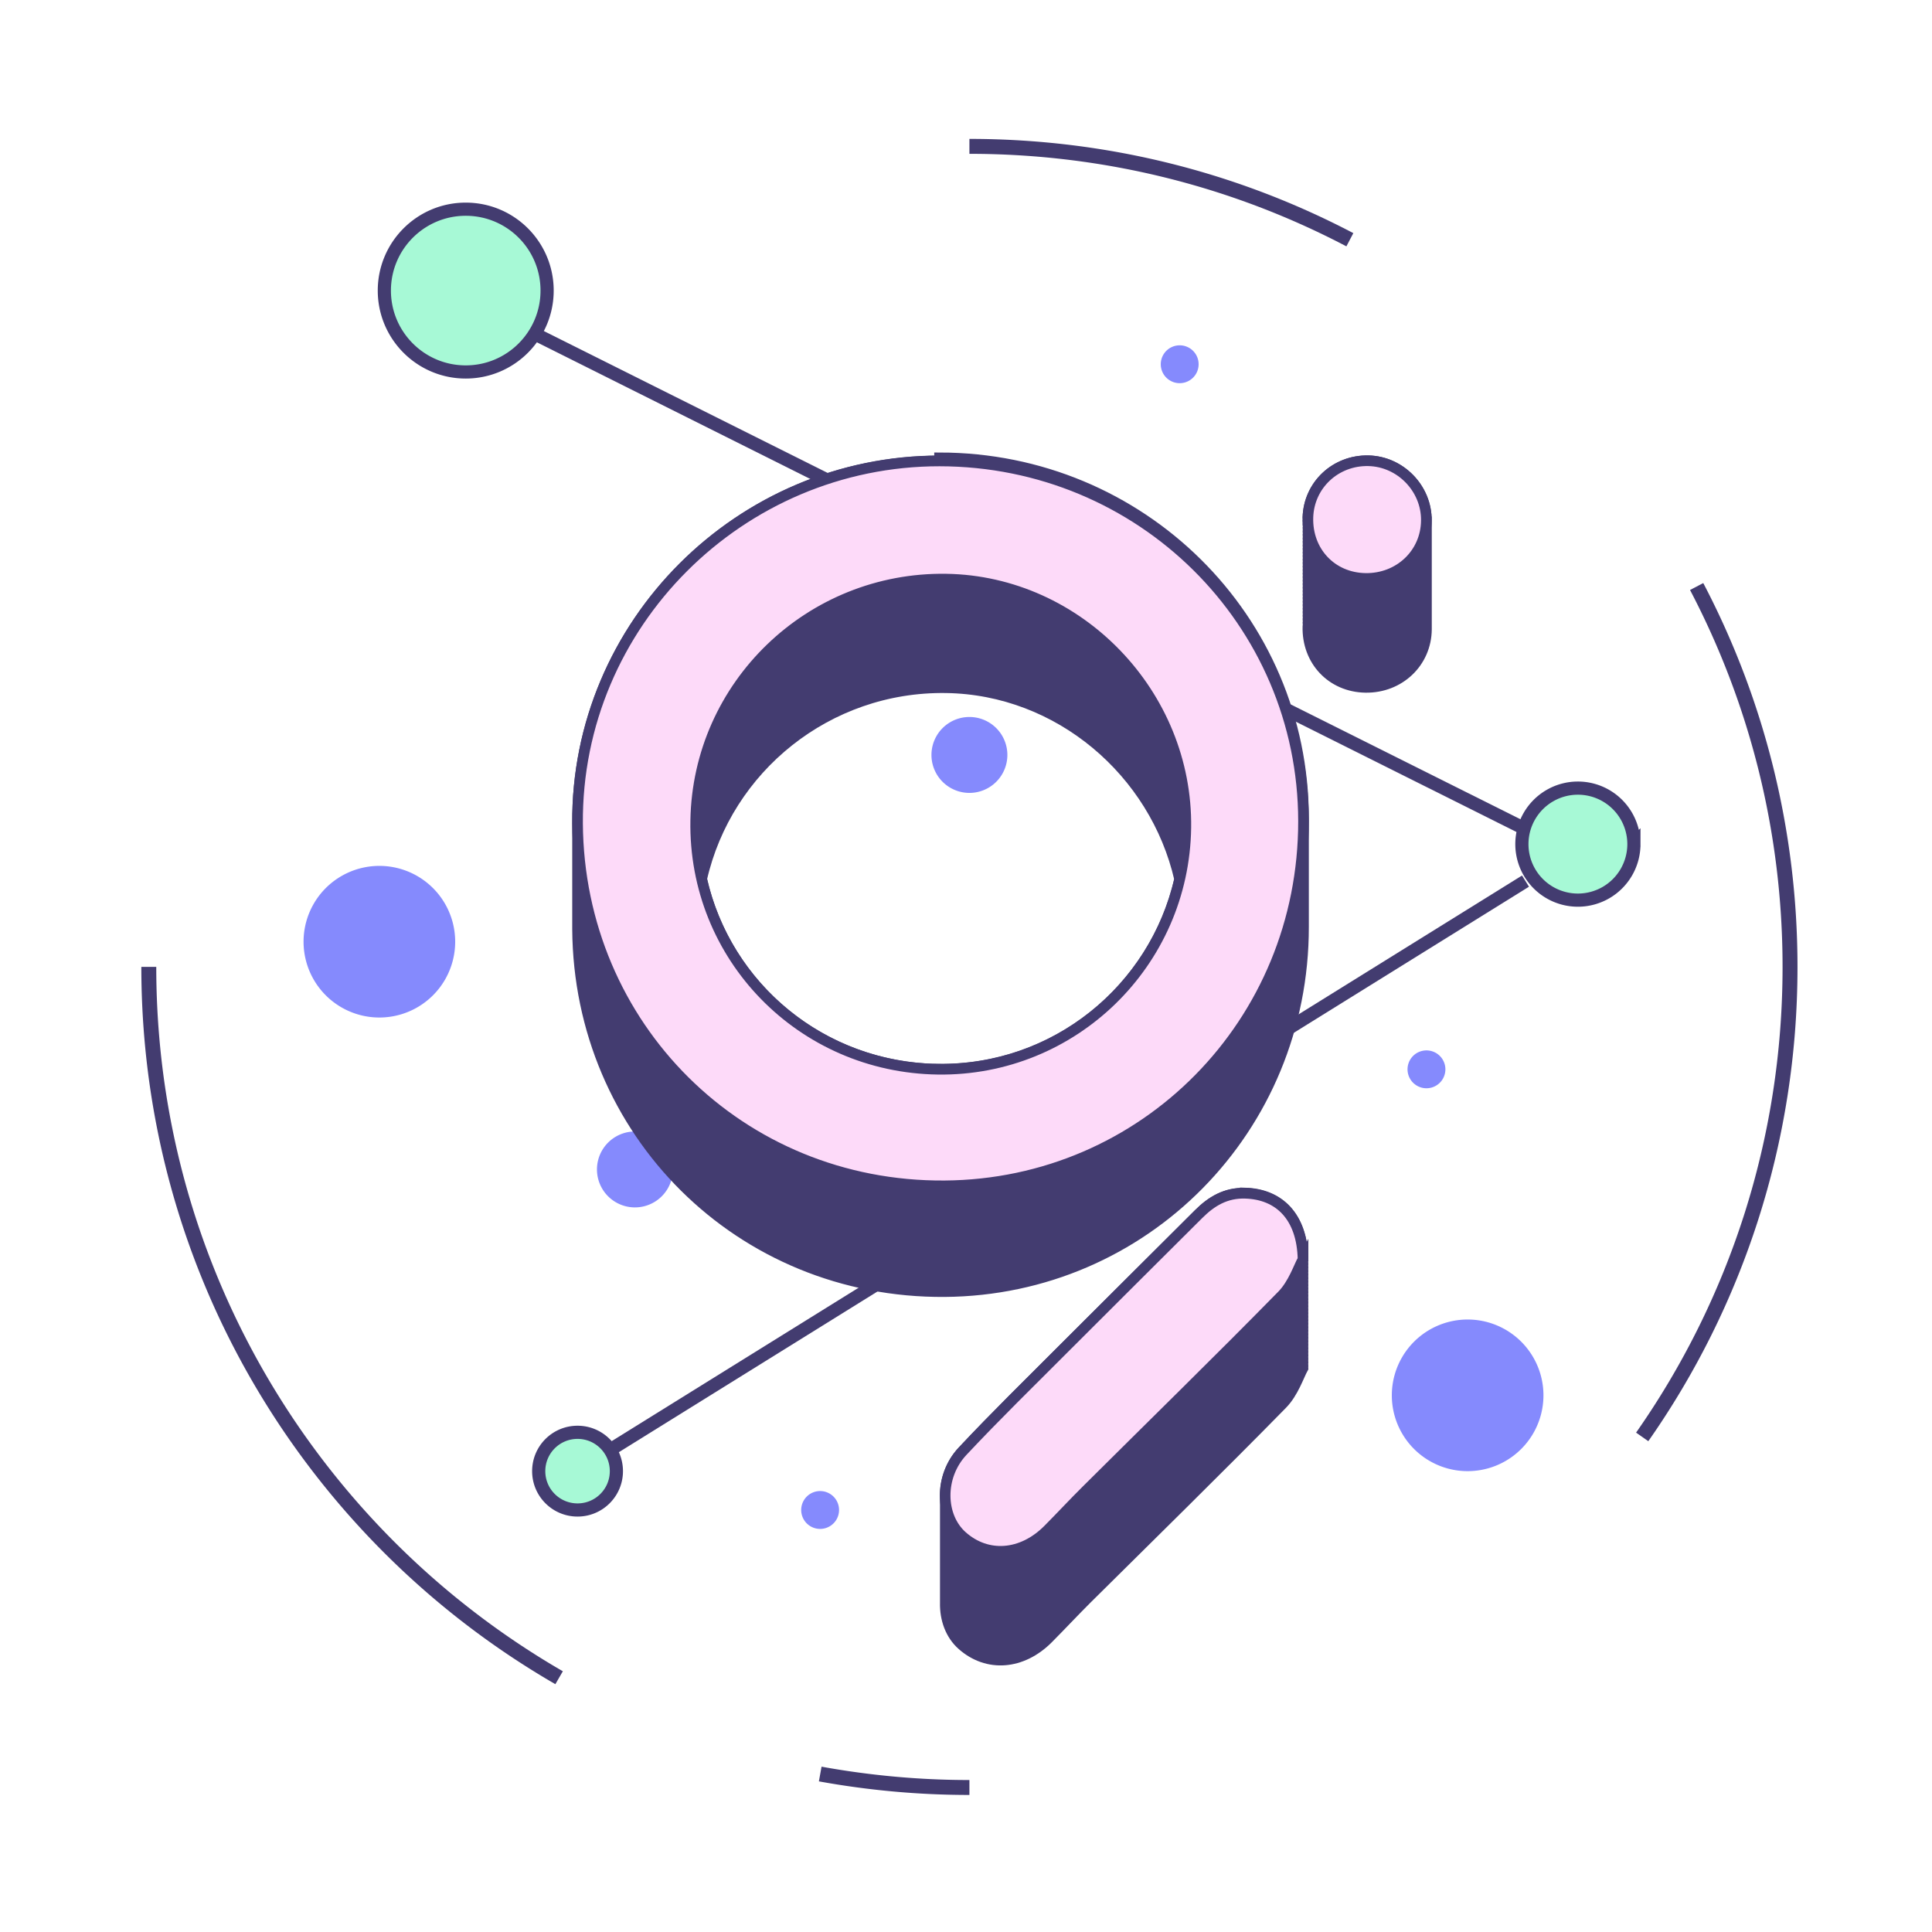
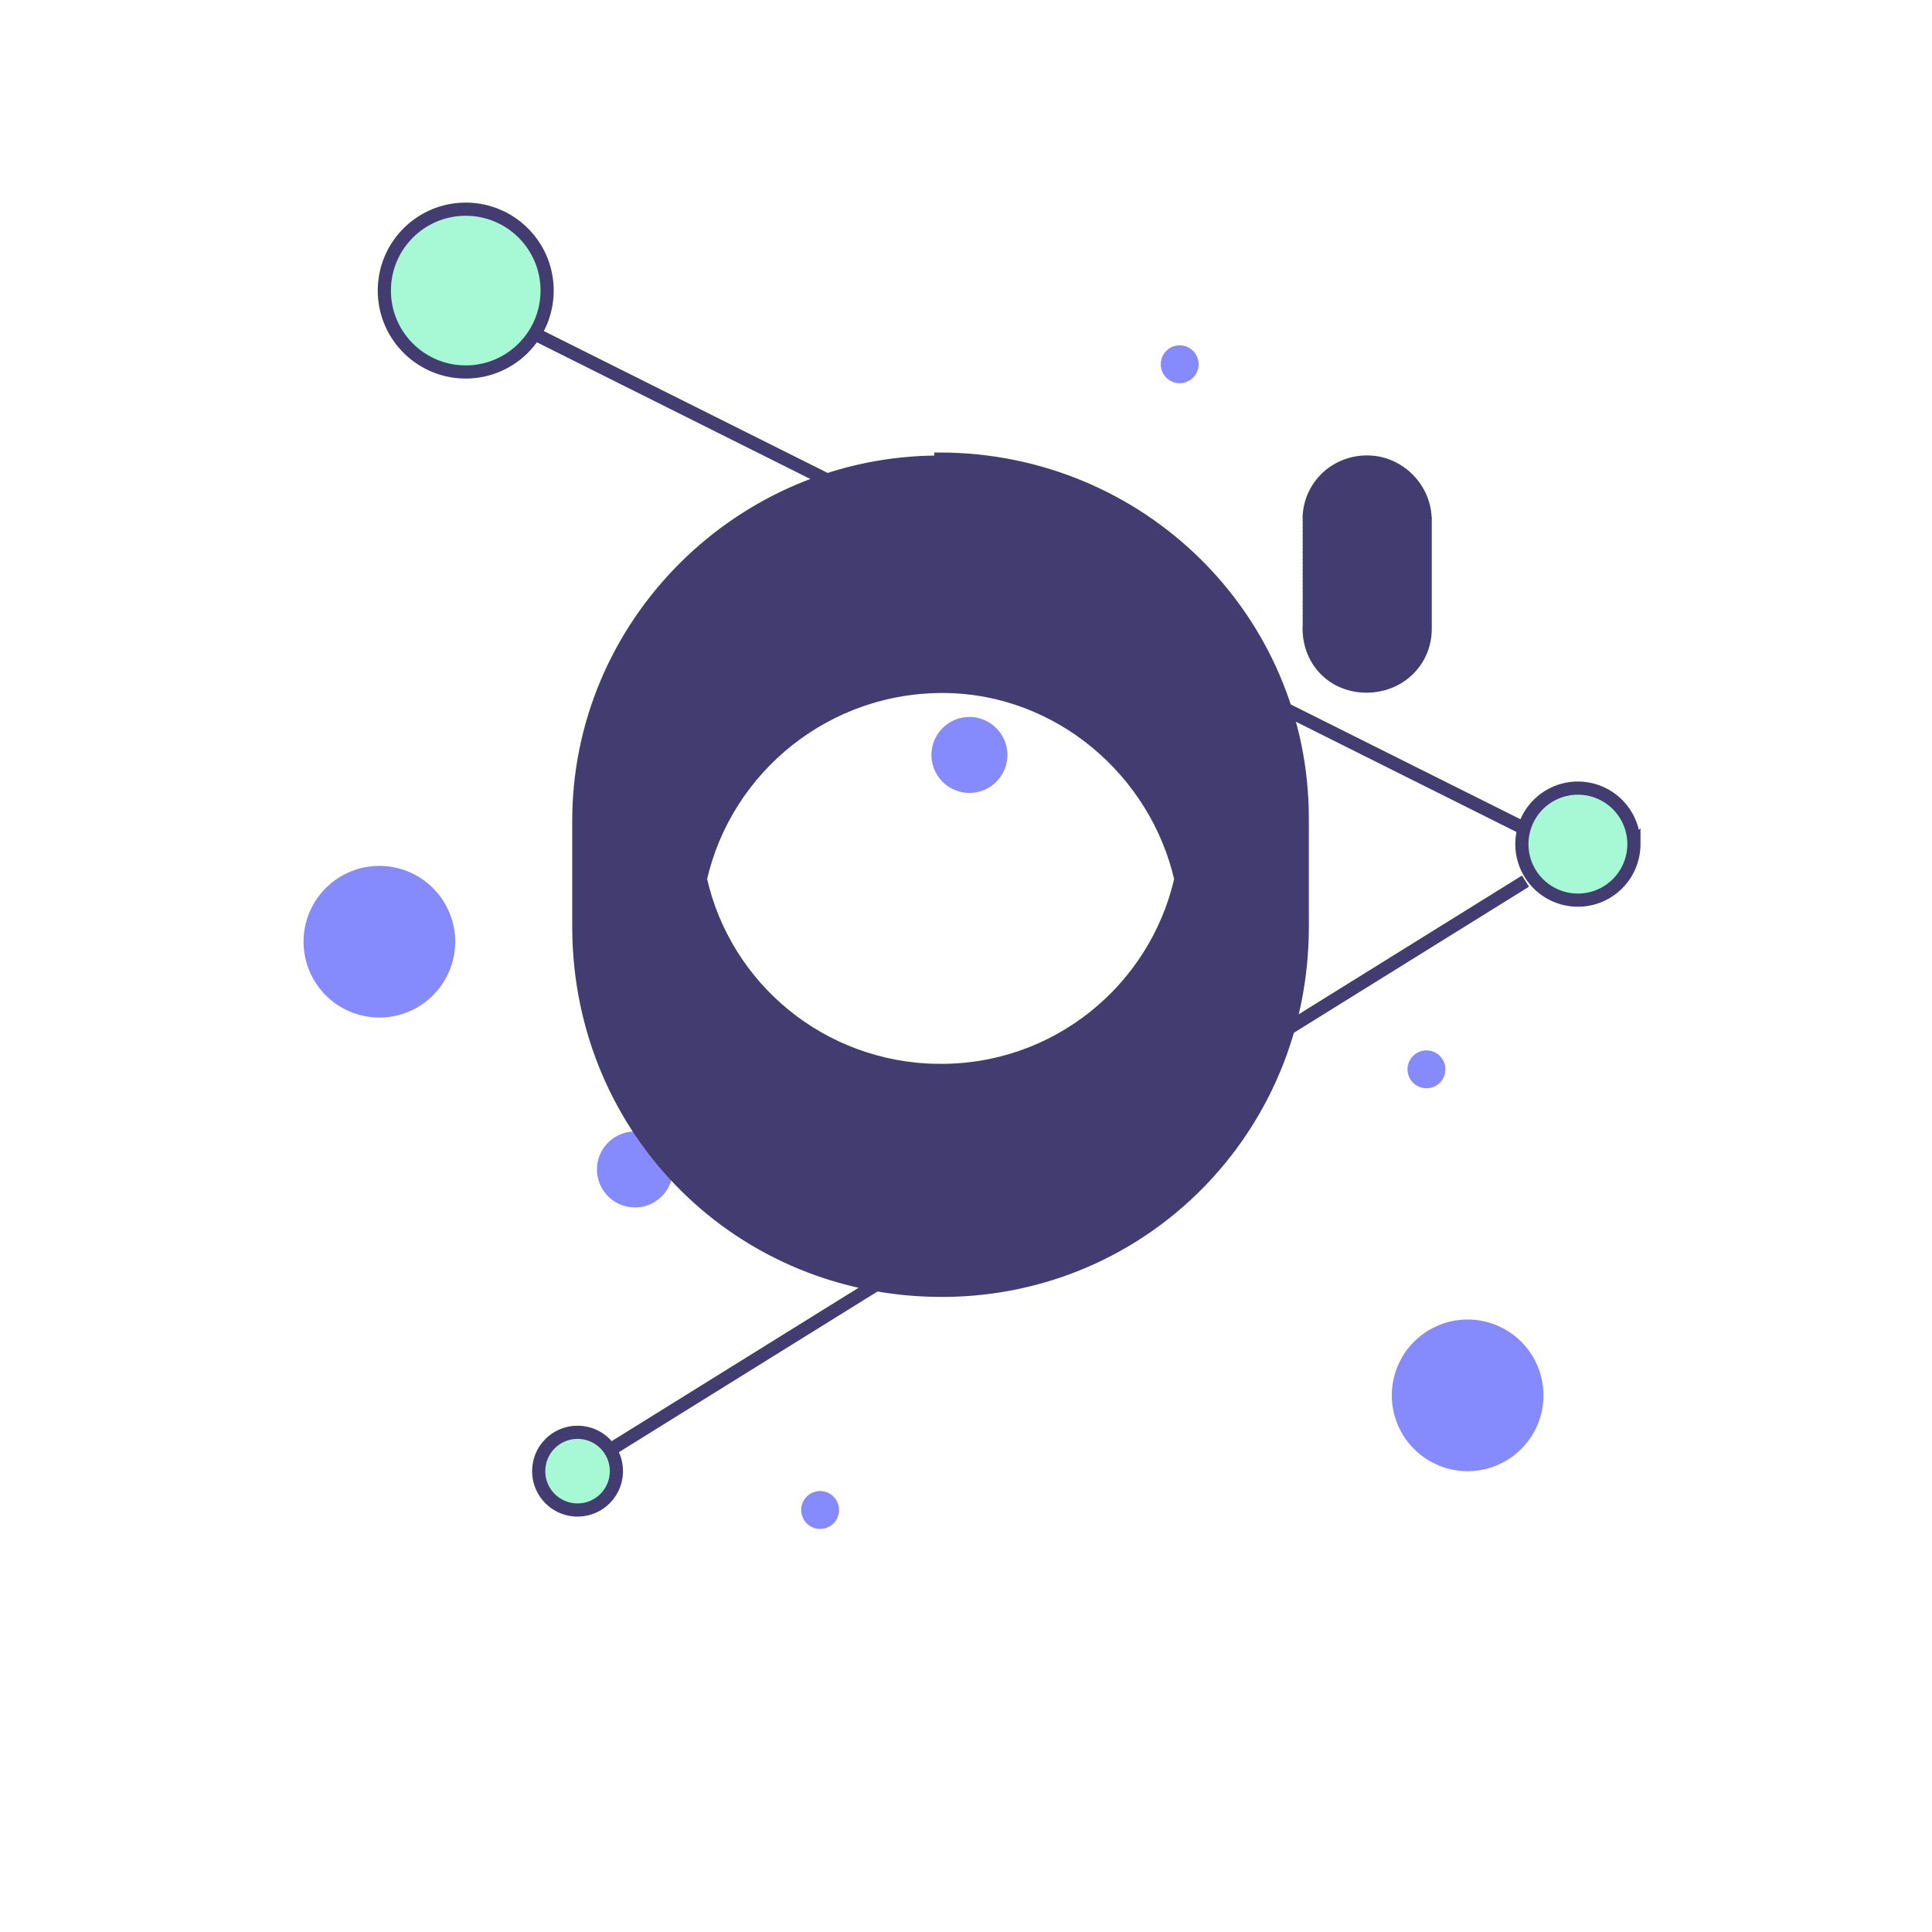
<svg xmlns="http://www.w3.org/2000/svg" fill="none" viewBox="0 0 198 198">
  <g clip-path="url(#clip0_886_16266)">
    <path fill="#858AFD" d="M65.07 123.74a3.89 3.89 0 1 0 0-7.78 3.89 3.89 0 0 0 0 7.78Z" />
-     <path stroke="#433C70" stroke-width="1.53" d="M99.35 183.19c-5.22 0-10.33-.48-15.29-1.38M15.25 99.09c0 22.35 8.72 42.66 22.93 57.72a84.261 84.261 0 0 0 19.12 15.13M99.35 15c14.07 0 27.33 3.45 38.99 9.57m35.54 35.54c6.11 11.65 9.57 24.92 9.57 38.99 0 17.91-5.6 34.53-15.15 48.16" />
    <path fill="#A7F9D6" stroke="#433C70" stroke-width="1.35" d="M56.07 29.78c0-4.61-3.73-8.34-8.34-8.34-4.61 0-8.34 3.74-8.34 8.34s3.73 8.34 8.34 8.34c4.61 0 8.34-3.74 8.34-8.34Zm111.38 56.73a5.74 5.74 0 1 0-11.48 0 5.74 5.74 0 0 0 11.48 0ZM63.17 150.77c0-2.2-1.78-3.98-3.98-3.98s-3.98 1.78-3.98 3.98 1.78 3.98 3.98 3.98 3.98-1.78 3.98-3.98Z" />
    <path fill="#A7F9D6" d="M62.88 148.37c31.15-19.36 62.31-38.71 93.46-58.07l-93.46 58.07Z" />
    <path stroke="#433C70" stroke-width="1.35" d="M62.88 148.37c31.15-19.36 62.31-38.71 93.46-58.07" />
    <path fill="#A7F9D6" d="M156.21 84.91c-33.81-16.9-67.61-33.8-101.42-50.7l101.42 50.7Z" />
    <path stroke="#433C70" stroke-width="1.35" d="M156.21 84.91c-33.81-16.9-67.61-33.8-101.42-50.7" />
    <path fill="#433C70" stroke="#433C70" stroke-width="1.09" d="M146.18 53.49v-.15c.03-3.27-2.66-6.05-5.94-6.12-3.37-.07-6.1 2.49-6.2 5.81 0 .08.01.16.02.24 0 .04-.01.08-.02.12 0 .08.01.16.02.24 0 .04-.01.08-.02.12 0 .08.01.16.02.24 0 .04-.01.08-.02.12 0 .08.01.16.02.24 0 .04-.01.08-.02.12 0 .08.01.16.02.24 0 .04-.01.08-.02.12 0 .08.01.16.02.24 0 .04-.01.08-.02.12 0 .08.01.16.02.24 0 .04-.01.08-.02.12 0 .08.01.16.02.24 0 .04-.01.08-.02.12 0 .08.01.16.02.24 0 .04-.01.08-.02.12 0 .08.01.16.02.24 0 .04-.01.08-.02.12 0 .08.01.16.02.24 0 .04-.01.08-.02.12 0 .08.01.16.02.24 0 .04-.01.08-.02.12 0 .08.01.16.02.24 0 .04-.01.08-.02.12 0 .08.01.16.02.24 0 .04-.01.08-.02.12 0 .08.01.16.02.24 0 .04-.01.08-.02.12 0 .08.01.16.02.24 0 .04-.01.08-.02.12 0 .08.01.16.02.24 0 .04-.01.08-.02.12 0 .08.01.16.02.24 0 .04-.01.08-.02.12 0 .08.01.16.02.24 0 .04-.01.08-.02.12 0 .08.01.16.02.24 0 .04-.01.08-.02.12 0 .08.01.16.02.24 0 .04-.01.08-.02.12 0 .08.01.16.02.24 0 .04-.01.08-.02.12 0 .08.01.16.02.24 0 .04-.01.08-.02.12 0 .08.01.16.02.24 0 .04-.01.08-.02.12 0 .08.01.16.02.24 0 .04-.01.08-.02.12 0 .08.01.16.02.24 0 .04-.01.08-.02.12 0 .08.01.16.02.24 0 .04-.01.08-.02.12 0 .08.01.16.02.24 0 .04-.01.08-.02.12 0 .08.01.16.02.24 0 .04-.01.08-.02.12 0 .08.01.16.02.24 0 .04-.01.08-.02.12 0 .08.01.16.02.24 0 .04-.01.08-.02.12-.1 3.5 2.43 6.19 5.89 6.25 3.48.06 6.23-2.55 6.26-5.94V53.49h-.01Zm-49.89-6.26c-20.43-.02-37.24 16.71-37.1 37.15v10.85c.14 20.77 16.63 37.29 37.62 37.14 20.46-.15 36.8-16.68 36.78-37.39V83.82c-.02-20.44-16.65-36.89-37.3-36.9v.31Zm-.17 62.35c-11.93-.17-21.71-8.43-24.21-19.49C74.49 78.72 84.8 70.3 96.96 70.48c11.59.17 21.41 8.63 23.93 19.61-2.57 11.3-12.74 19.65-24.78 19.48l.01.01Z" />
-     <path fill="#433C70" stroke="#433C70" stroke-width="1.09" d="M127.62 122.28c-1.99-.06-3.47.82-4.79 2.15-4.58 4.57-9.17 9.13-13.75 13.71-3.5 3.51-7.05 6.97-10.44 10.59-1.25 1.34-1.81 3.08-1.76 4.73v10.8c-.04 1.67.54 3.28 1.73 4.33 2.57 2.28 6.12 2.02 8.8-.67 1.32-1.33 2.6-2.7 3.93-4.03 6.7-6.65 13.45-13.25 20.06-19.99 1.15-1.17 1.71-2.93 2.14-3.7 0-.11-.02-.2-.03-.31 0-.02.02-.04.03-.05 0-.11-.02-.2-.03-.31 0-.02.02-.04.03-.05 0-.11-.02-.2-.03-.31 0-.02.02-.04.03-.05 0-.11-.02-.2-.03-.31 0-.02.02-.04.03-.05 0-.11-.02-.2-.03-.31 0-.02.02-.04.03-.05 0-.11-.02-.2-.03-.31 0-.02.02-.04.03-.05 0-.11-.02-.2-.03-.31 0-.02.02-.04.03-.05 0-.11-.02-.2-.03-.31 0-.02.02-.04.03-.05 0-.11-.02-.2-.03-.31 0-.02.02-.04.03-.05 0-.11-.02-.2-.03-.31 0-.02.02-.04.03-.05 0-.11-.02-.2-.03-.31 0-.02.02-.04.03-.05 0-.11-.02-.2-.03-.31 0-.02.02-.04.03-.05 0-.11-.02-.2-.03-.31 0-.02.02-.04.03-.05 0-.11-.02-.2-.03-.31 0-.02.02-.04.03-.05 0-.11-.02-.2-.03-.31 0-.02.02-.04.03-.05 0-.11-.02-.2-.03-.31 0-.02.02-.04.03-.05 0-.11-.02-.2-.03-.31 0-.02.02-.04.03-.05 0-.11-.02-.2-.03-.31 0-.02.02-.04.03-.05 0-.11-.02-.2-.03-.31 0-.02.02-.04.03-.05 0-.11-.02-.2-.03-.31 0-.02.02-.04.03-.05 0-.11-.02-.2-.03-.31 0-.02.02-.04.03-.05 0-.11-.02-.2-.03-.31 0-.02.02-.04.03-.05 0-.11-.02-.2-.03-.31 0-.02.02-.04.03-.05 0-.11-.02-.2-.03-.31 0-.02.02-.04.03-.05 0-.11-.02-.2-.03-.31 0-.02.02-.04.03-.05 0-.11-.02-.2-.03-.31 0-.02.02-.04.03-.05 0-.11-.02-.2-.03-.31 0-.02.02-.04.03-.05 0-.11-.02-.2-.03-.31 0-.02.02-.04.03-.05 0-.11-.02-.2-.03-.31 0-.02.02-.04.03-.05 0-.11-.02-.2-.03-.31 0-.02.02-.04.03-.05 0-.11-.02-.2-.03-.31 0-.02.02-.04.03-.05-.09-4.39-2.47-6.67-5.92-6.77v.01Z" />
-     <path fill="#FDDAF9" stroke="#433C70" stroke-width="1.09" d="M133.59 84.14c.02 20.71-16.31 37.24-36.78 37.39-20.99.15-37.48-16.37-37.62-37.14-.14-20.44 16.67-37.16 37.1-37.15 20.65.02 37.27 16.47 37.3 36.9Zm-37.47 25.44c13.85.19 25.21-10.88 25.41-24.74.19-13.69-10.98-25.28-24.56-25.49-13.94-.21-25.44 10.87-25.67 24.74-.24 13.95 10.82 25.3 24.83 25.49h-.01Zm37.42 19.47c-.43.77-.99 2.52-2.14 3.7-6.61 6.74-13.37 13.33-20.06 19.99-1.33 1.32-2.61 2.7-3.93 4.03-2.68 2.69-6.23 2.95-8.8.67-2.28-2.02-2.39-6.11.03-8.7 3.39-3.62 6.94-7.08 10.44-10.59 4.57-4.58 9.17-9.14 13.75-13.71 1.33-1.33 2.8-2.21 4.79-2.15 3.45.1 5.83 2.38 5.92 6.77v-.01Zm6.39-69.77c-3.46-.06-5.99-2.75-5.89-6.25.1-3.32 2.83-5.88 6.2-5.81 3.28.07 5.97 2.84 5.94 6.12-.03 3.39-2.78 6-6.26 5.94h.01Z" />
    <path fill="#858AFD" d="M38.88 104.28a7.77 7.77 0 1 0 0-15.54 7.77 7.77 0 0 0 0 15.54Zm111.53 46.49a7.77 7.77 0 1 0 0-15.54 7.77 7.77 0 0 0 0 15.54ZM99.35 81.26a3.89 3.89 0 1 0 0-7.78 3.89 3.89 0 0 0 0 7.78Zm46.84 30.27a1.94 1.94 0 1 0 0-3.88 1.94 1.94 0 0 0 0 3.88Zm-62.14 45.16a1.94 1.94 0 1 0 0-3.88 1.94 1.94 0 0 0 0 3.88ZM120.9 39.27a1.94 1.94 0 1 0 0-3.88 1.94 1.94 0 0 0 0 3.88Z" />
  </g>
  <defs>
    <clipPath id="clip0_886_16266">
      <path fill="#fff" d="M0 0h198v198H0z" />
    </clipPath>
  </defs>
</svg>